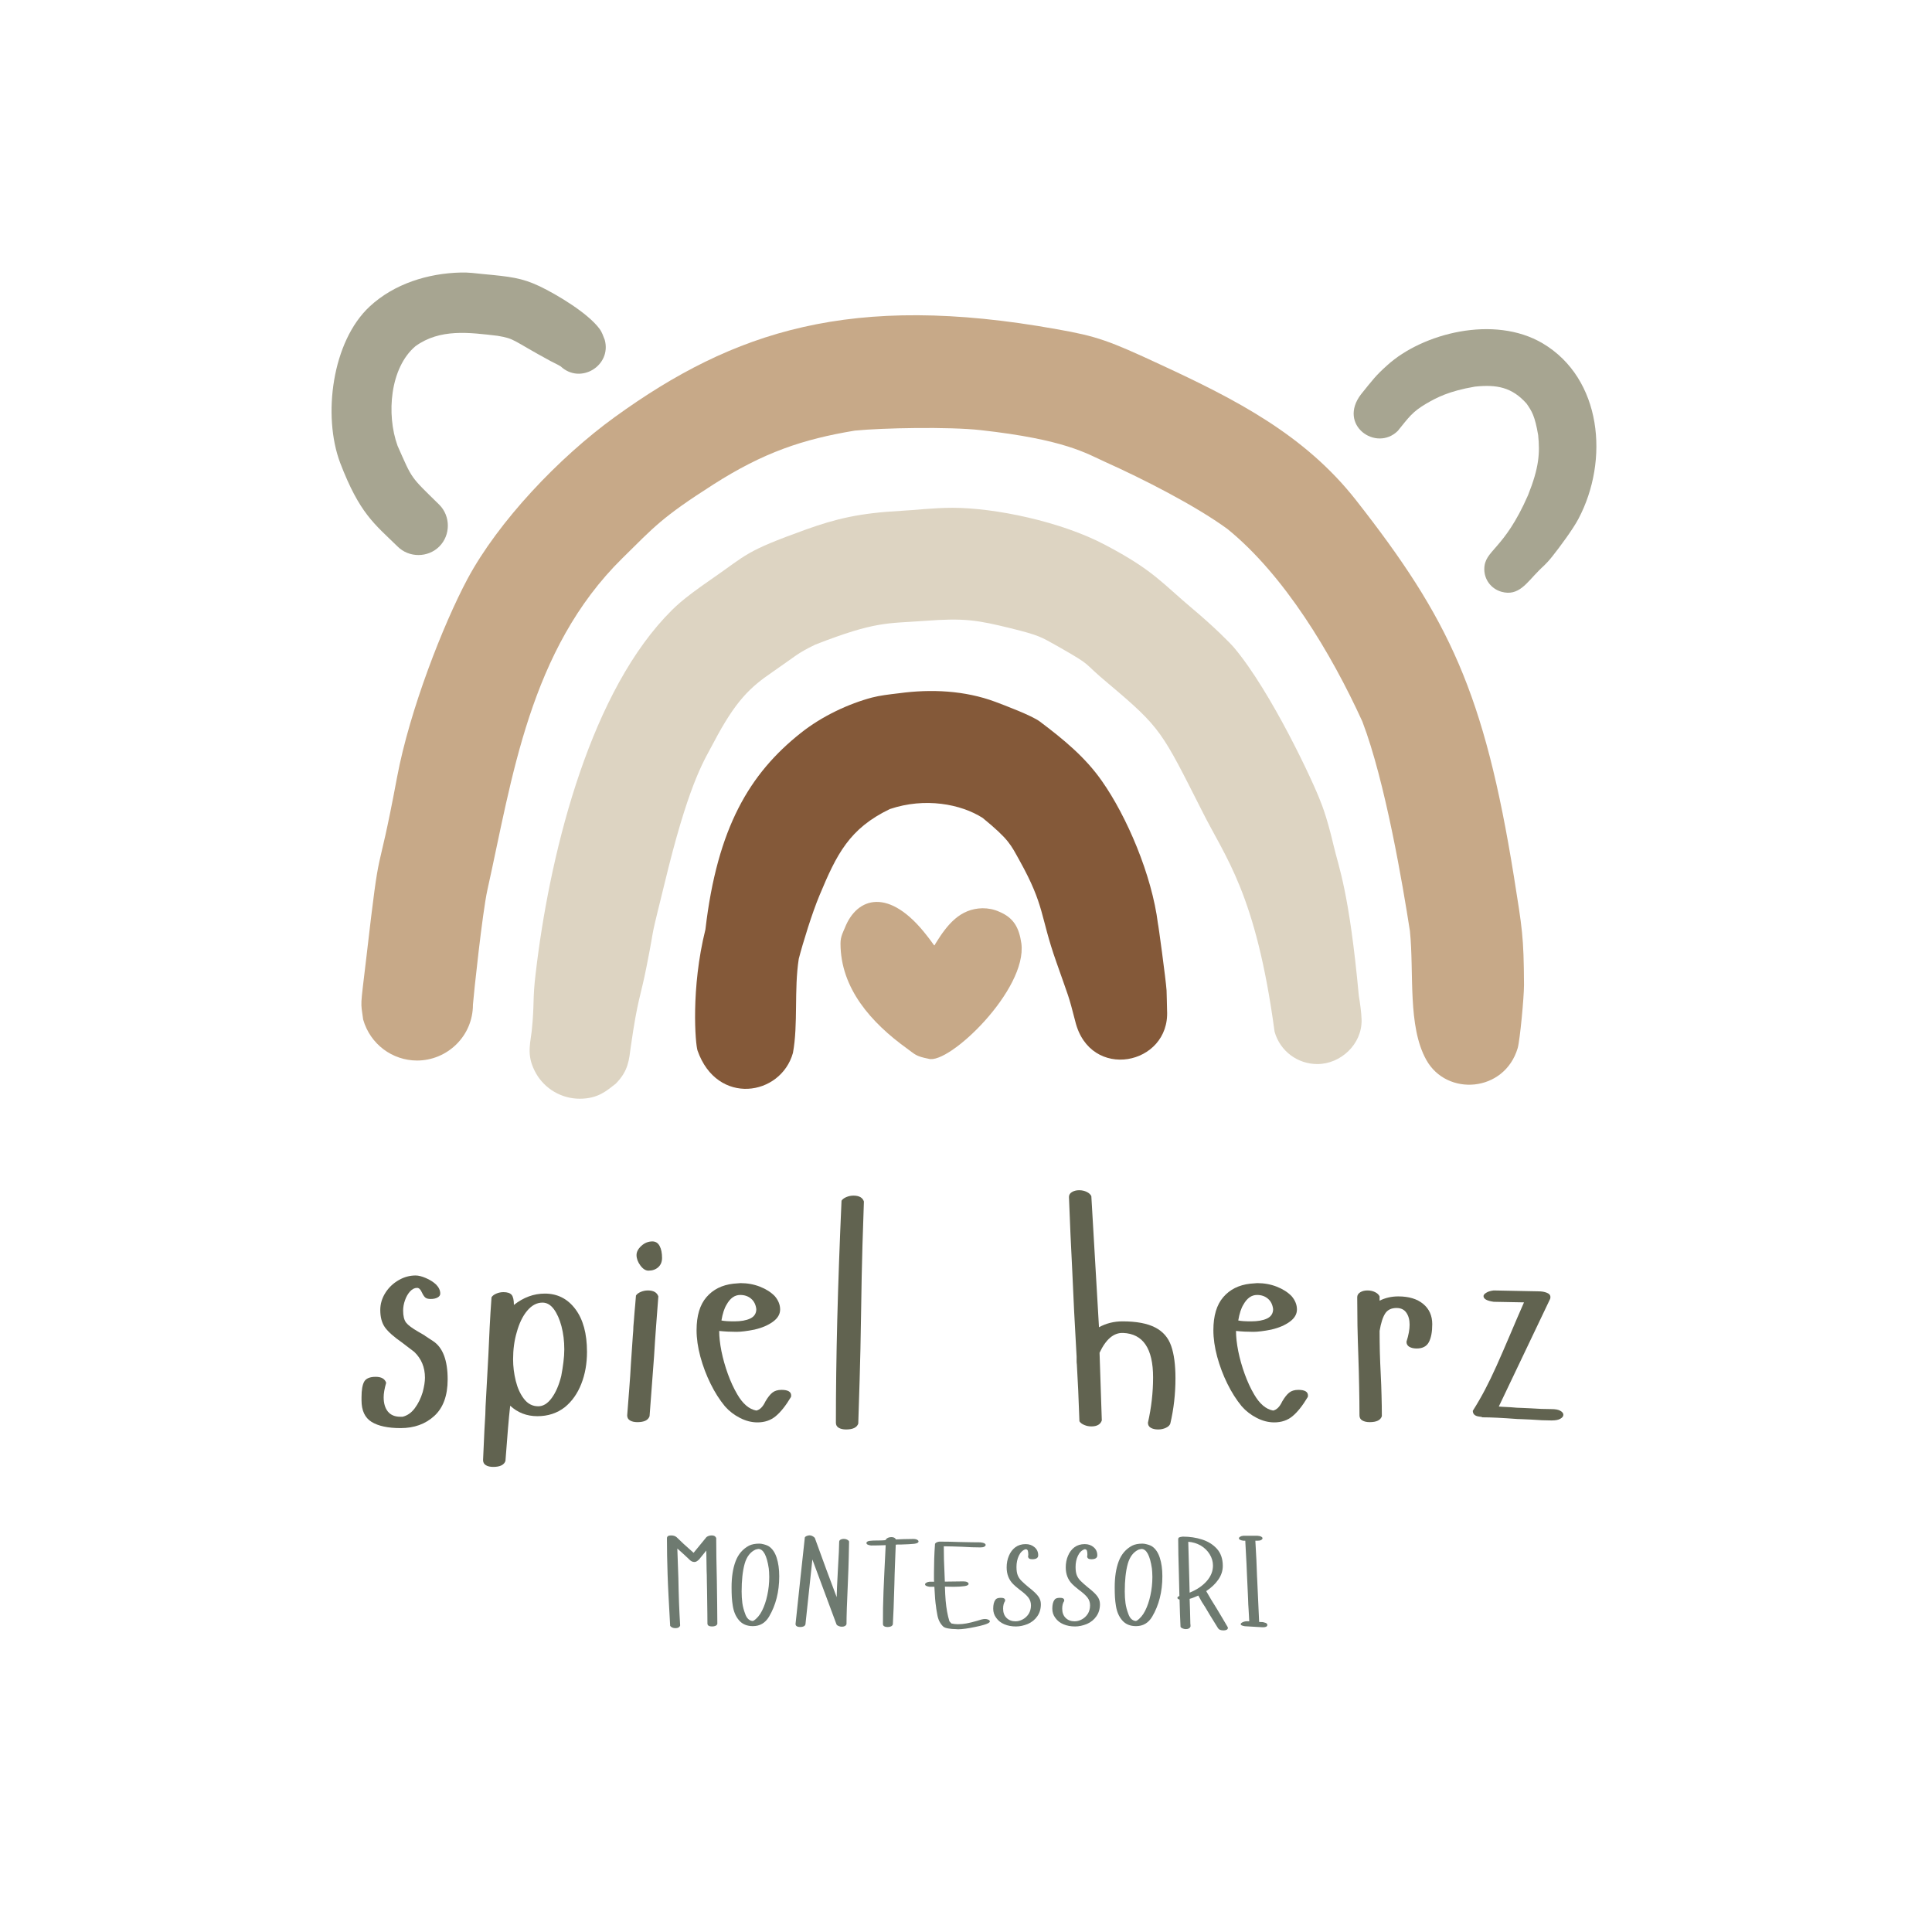
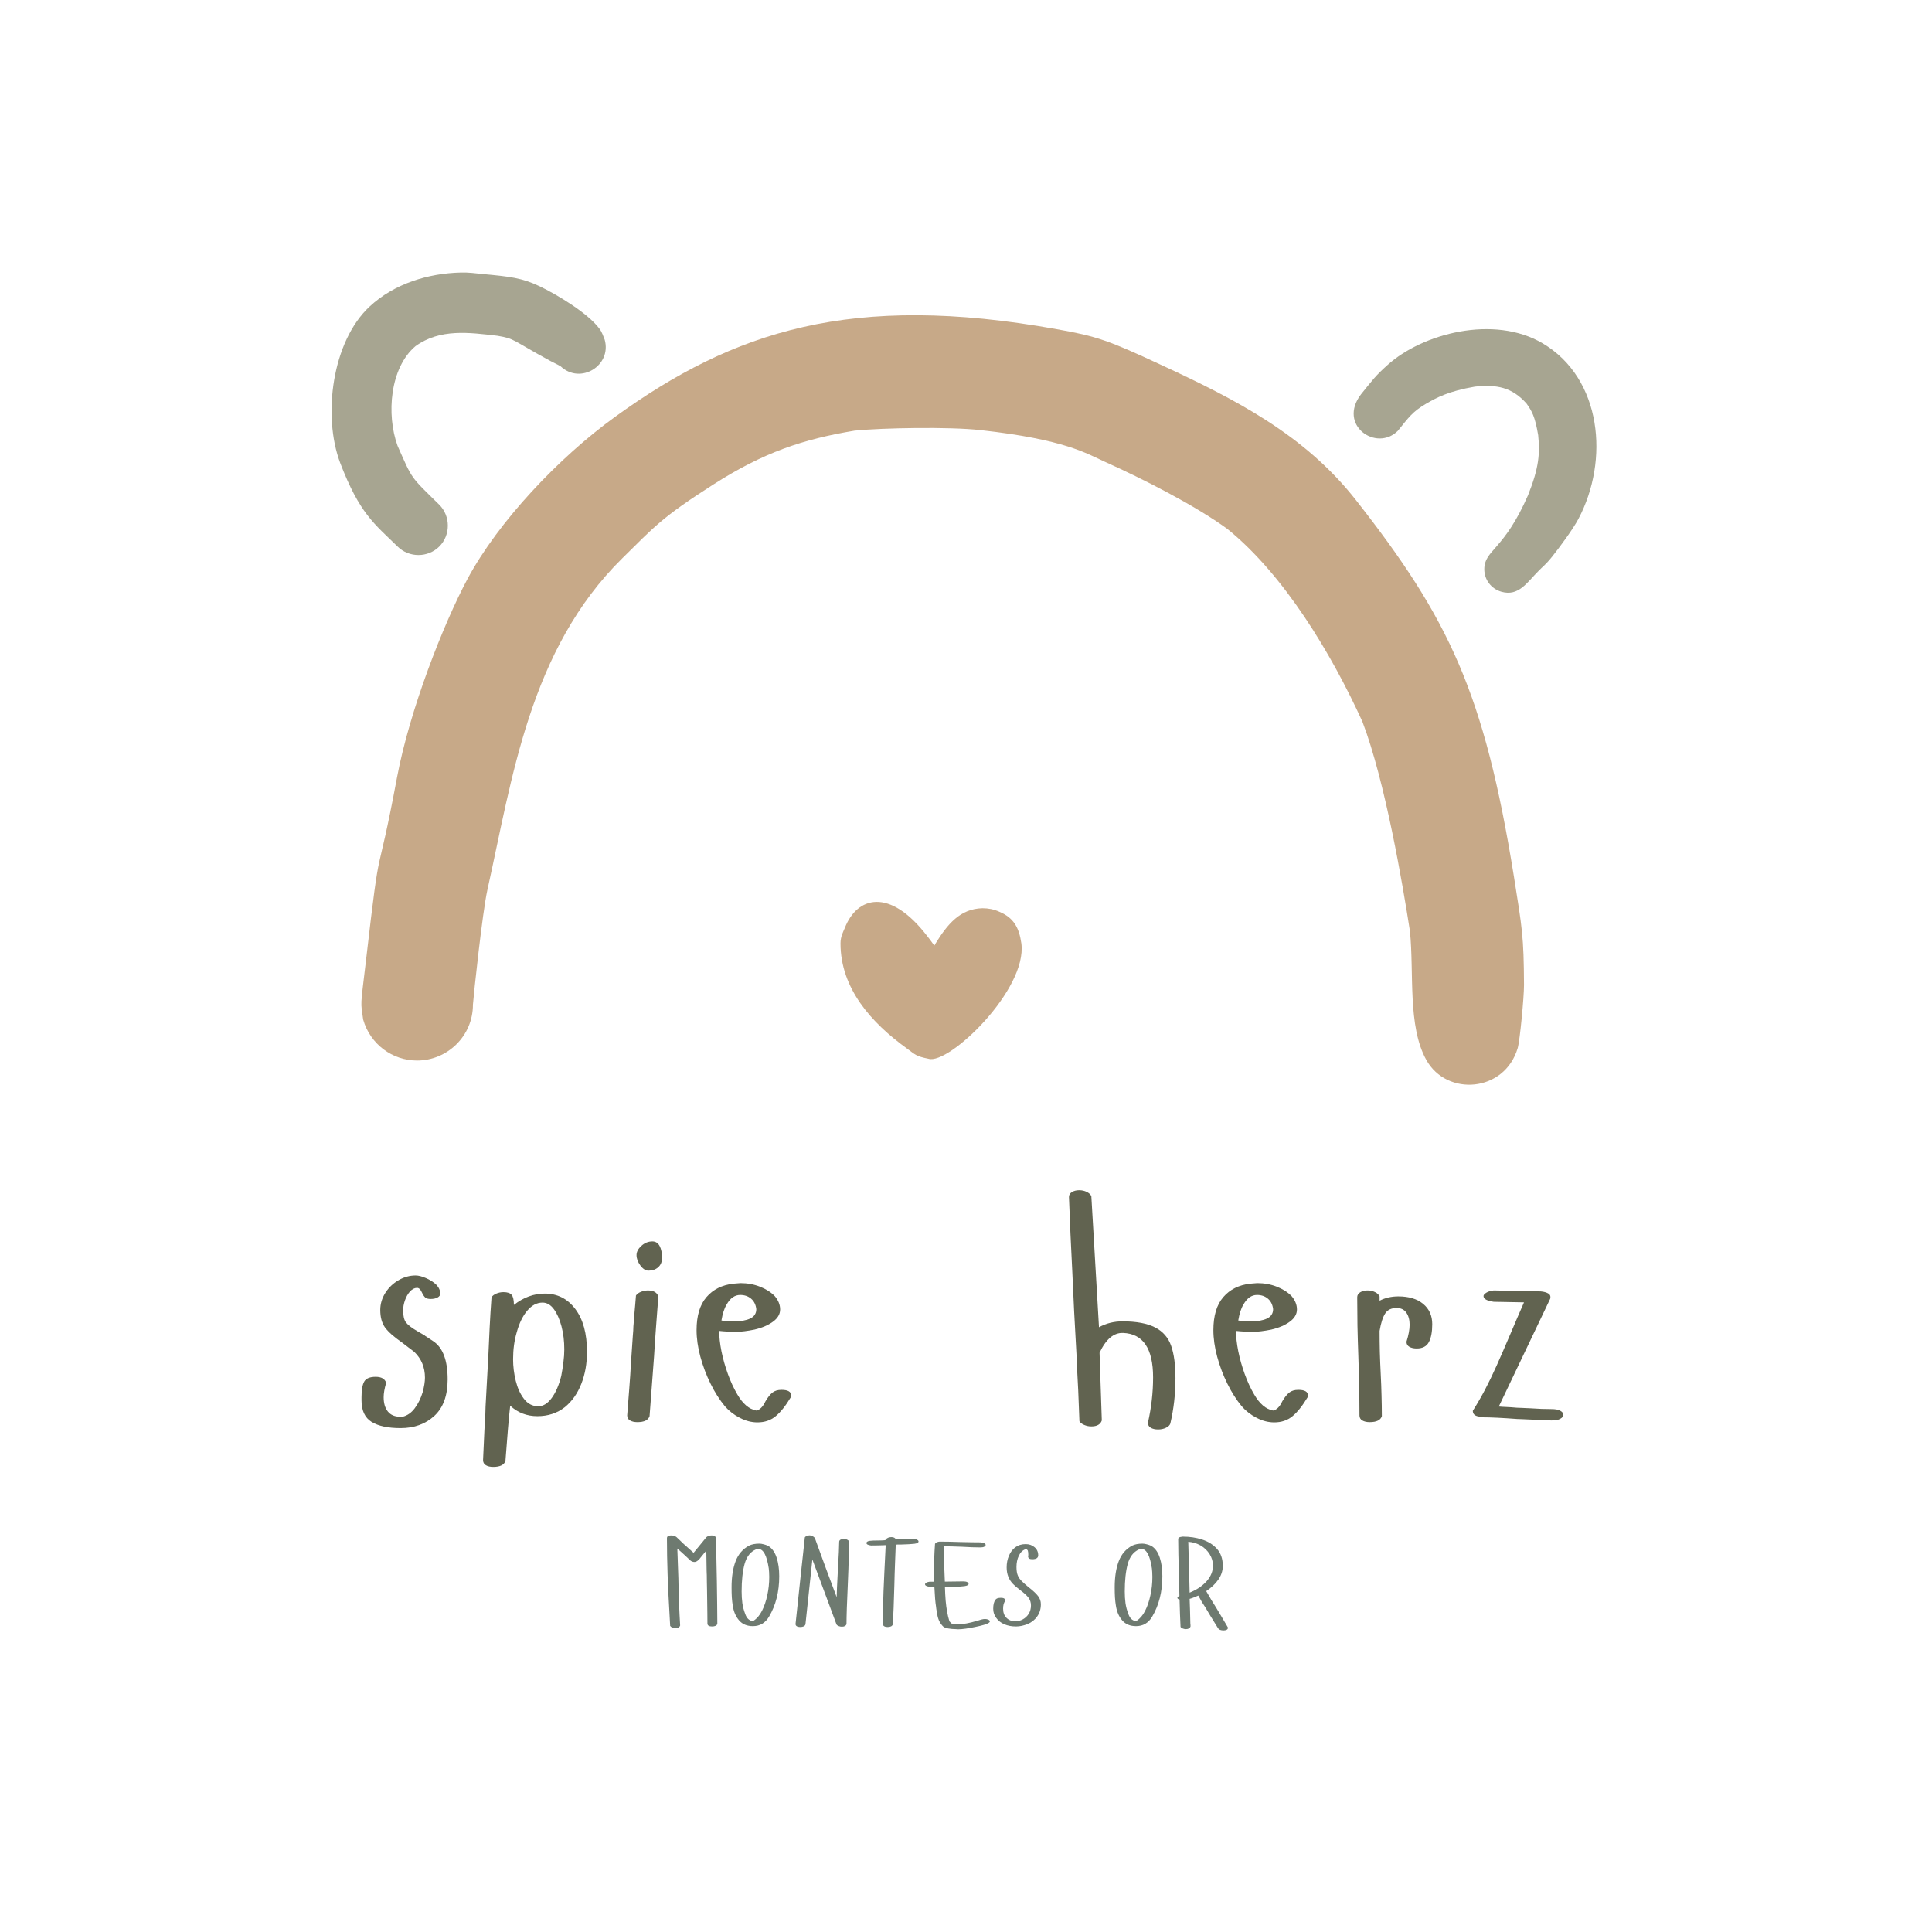
<svg xmlns="http://www.w3.org/2000/svg" width="500" viewBox="0 0 375 375" height="500" preserveAspectRatio="xMidYMid meet">
  <defs>
    <g />
    <clipPath id="19babbaf94">
      <path d="M 64 52.73 L 118 52.73 L 118 108 L 64 108 Z M 64 52.73 " clip-rule="nonzero" />
    </clipPath>
  </defs>
-   <path fill="#ddd4c2" d="M 263.746 193.277 C 261.879 173.047 259.82 168.285 258.887 164.258 C 257.363 157.727 256.234 155.469 256.332 155.617 C 254.91 151.785 246.758 134.309 239.539 125.715 C 238.707 124.734 235.516 121.543 231.586 118.25 C 225.598 113.242 223.977 110.738 214.547 105.781 C 205.957 101.215 193.09 98.562 184.891 98.562 C 181.062 98.562 177.184 99.055 174.875 99.152 C 166.824 99.594 162.305 100.672 156.414 102.785 C 144.434 107.105 145.219 107.5 137.953 112.508 C 132.207 116.484 130.93 117.859 129.066 119.824 C 113.844 136.223 106.527 166.957 103.977 188.906 C 103.336 194.16 103.777 194.699 103.191 200.25 C 102.797 203.145 102.258 205.207 104.074 208.398 C 105.742 211.297 108.934 213.262 112.52 213.262 C 116.102 213.262 117.773 211.688 119.492 210.363 C 121.996 207.859 122.094 205.699 122.438 203.145 C 123.812 193.57 124.305 193.668 125.48 187.68 C 127.594 177.074 125.48 185.715 129.754 168.383 C 134.121 151.051 136.922 147.219 138.492 144.176 C 142.812 135.926 145.66 133.375 149.883 130.477 C 154.598 127.238 154.598 126.895 158.23 125.125 C 170.062 120.512 172.223 121.051 179.441 120.512 C 187.25 119.922 189.703 120.363 196.137 121.934 C 201.684 123.309 202.027 123.602 205.27 125.422 C 212.586 129.594 209.688 128.168 215.137 132.688 C 225.398 141.328 225.496 141.969 233.305 157.383 C 237.82 166.469 243.762 173.293 247.395 200.25 C 248.477 204.078 251.914 206.535 255.695 206.535 C 260.211 206.535 264.387 202.703 264.285 197.941 C 264.238 196.469 263.992 194.75 263.746 193.277 Z M 263.746 193.277 " fill-opacity="1" fill-rule="nonzero" />
-   <path fill="#845939" d="M 226.527 196.125 C 226.48 194.797 226.48 193.18 226.43 192.246 C 226.285 190.086 224.809 179.281 224.762 179.332 C 223.582 169.805 218.672 158.414 213.91 151.641 C 210.668 146.977 206.398 143.488 201.832 140.051 C 200.262 138.875 195.008 136.91 193.191 136.223 C 187.25 134.012 180.719 133.719 174.531 134.555 C 172.469 134.797 170.801 134.996 169.277 135.387 C 164.809 136.566 159.555 138.973 155.383 142.312 C 145.562 150.117 139.23 160.574 136.922 180.41 C 134.074 191.805 134.957 202.703 135.398 203.93 C 139.18 214.684 151.555 212.77 153.91 204.371 C 154.941 198.777 154.105 192.098 155.039 186.109 C 155.824 183.062 157.641 177.172 159.066 173.785 C 162.402 165.781 164.859 160.82 172.715 157.039 C 179.539 154.734 186.512 156.059 190.734 158.758 C 195.891 162.98 196.184 163.965 197.855 166.957 C 202.863 175.945 201.832 177.664 205.023 186.695 C 207.527 193.867 207.332 192.883 208.707 198.234 C 211.555 209.922 227.117 206.777 226.527 196.125 Z M 226.527 196.125 " fill-opacity="1" fill-rule="nonzero" />
  <g clip-path="url(#19babbaf94)">
    <path fill="#a7a591" d="M 116.348 63.801 C 114.09 60.754 108.102 57.172 104.711 55.551 C 101.273 53.93 99.016 53.684 93.762 53.195 C 92.34 53.047 90.914 52.852 89.441 52.898 C 83.109 53.047 76.527 55.059 71.766 59.48 C 64.449 66.254 62.586 80.691 66.02 89.824 C 69.801 99.691 72.648 101.656 77.168 106.074 C 79.375 108.285 83.059 108.285 85.27 106.074 C 87.477 103.867 87.477 100.184 85.27 97.973 C 79.523 92.328 80.113 93.16 77.168 86.531 C 74.957 80.445 75.695 71.359 80.652 67.188 C 85.414 63.75 91.062 64.535 96.562 65.176 C 100.047 65.766 99.262 65.961 106.871 70.086 C 107.512 70.43 108.199 70.723 108.836 71.117 C 112.668 74.699 118.754 70.969 117.379 65.961 C 117.086 65.223 116.84 64.438 116.348 63.801 Z M 116.348 63.801 " fill-opacity="1" fill-rule="nonzero" />
  </g>
  <path fill="#a7a591" d="M 299.441 66.648 C 289.965 61.051 276.07 64.734 269.293 70.871 C 267.035 72.883 266.445 73.719 264.188 76.516 C 259.574 82.508 267.133 87.762 271.309 83.637 C 273.469 80.984 274.105 79.953 276.855 78.332 C 278.82 77.203 281.129 75.926 286.285 75.043 C 290.508 74.602 293.453 75.141 296.301 78.332 C 297.332 79.805 297.922 80.738 298.559 84.473 C 298.902 87.957 298.754 90.707 296.594 96.109 C 291.879 106.91 288.102 106.715 288.102 110.492 C 288.102 112.457 289.375 114.273 291.438 114.863 C 294.777 115.797 296.348 113.098 298.656 110.789 C 299.395 110.004 299.98 109.66 301.309 107.988 C 302.684 106.27 305.336 102.688 306.363 100.723 C 312.406 89.332 310.93 73.473 299.441 66.648 Z M 299.441 66.648 " fill-opacity="1" fill-rule="nonzero" />
  <path fill="#c7a988" d="M 293.844 170.102 C 288.102 134.453 281.227 120.066 263.207 97.09 C 253.238 84.371 239.785 77.5 225.254 70.773 C 215.234 66.109 212.93 65.273 205.121 63.898 C 165.254 56.73 142.422 64.242 119.344 80.938 C 108.492 88.793 96.707 101.215 90.719 112.41 C 86.055 121.148 79.523 137.793 77.07 150.855 C 72.895 173.195 74.023 160.625 71.078 186.109 C 69.898 196.074 70 194.16 70.488 197.891 C 71.863 202.703 76.184 205.848 80.949 205.848 C 86.789 205.848 91.797 201.133 91.797 194.996 C 91.945 193.031 93.617 177.219 94.598 172.754 C 99.41 151.199 102.746 126.109 120.816 108.332 C 127.004 102.246 128.379 100.477 138.445 94.047 C 148.215 87.809 155.824 85.258 165.891 83.586 C 171.242 83.047 184.254 82.801 190.344 83.488 C 206.691 85.305 210.867 88.008 214.547 89.676 C 221.766 92.918 231.93 98.07 238.262 102.688 C 249.262 111.625 258.395 126.797 264.434 140.051 C 268.902 151.738 272.289 171.867 273.664 180.707 C 274.5 188.855 273.172 199.168 276.855 205.746 C 280.832 212.867 292.027 212.031 294.582 203.441 C 295.023 201.918 295.809 193.57 295.809 191.164 C 295.758 181.688 295.465 180.312 293.844 170.102 Z M 293.844 170.102 " fill-opacity="1" fill-rule="nonzero" />
  <path fill="#c7a988" d="M 193.977 176.977 C 192.895 176.484 191.816 176.289 190.688 176.289 C 186.363 176.387 183.91 179.383 181.602 183.113 C 181.211 183.75 181.652 183.801 179.934 181.641 C 172.617 172.164 166.332 174.078 163.977 180.117 C 163.68 180.855 163.141 181.738 163.141 183.113 C 163.141 191.852 169.133 198.531 176.004 203.488 C 177.676 204.715 177.773 205.012 180.227 205.504 C 184.156 206.73 199.426 192.098 198.246 183.113 C 197.805 180.07 196.773 178.152 193.977 176.977 Z M 193.977 176.977 " fill-opacity="1" fill-rule="nonzero" />
  <g fill="#6e7a70" fill-opacity="1">
    <g transform="translate(128.594, 315.555)">
      <g>
        <path d="M 3.422 -0.047 C 3.305 0.297 3.004 0.469 2.516 0.469 C 2.047 0.469 1.703 0.32 1.484 0.031 C 1.367 -2.164 1.266 -4.07 1.172 -5.688 C 1.086 -7.301 1.023 -8.738 0.984 -10 C 0.941 -11.27 0.91 -12.453 0.891 -13.547 C 0.867 -14.648 0.859 -15.789 0.859 -16.969 C 0.859 -17.344 1.117 -17.531 1.641 -17.531 C 2.109 -17.531 2.473 -17.414 2.734 -17.188 C 3.109 -16.82 3.566 -16.383 4.109 -15.875 C 4.66 -15.375 5.301 -14.801 6.031 -14.156 L 7.391 -15.812 L 8.516 -17.188 L 8.594 -17.25 C 8.863 -17.438 9.188 -17.531 9.562 -17.531 C 10 -17.531 10.285 -17.363 10.422 -17.031 C 10.422 -15.945 10.43 -14.711 10.453 -13.328 C 10.484 -11.941 10.516 -10.406 10.547 -8.719 C 10.578 -7.07 10.598 -5.551 10.609 -4.156 C 10.629 -2.77 10.641 -1.504 10.641 -0.359 C 10.523 -0.023 10.176 0.141 9.594 0.141 C 9.332 0.141 9.117 0.094 8.953 0 C 8.797 -0.094 8.719 -0.238 8.719 -0.438 C 8.719 -1.008 8.711 -1.676 8.703 -2.438 C 8.691 -3.207 8.68 -3.988 8.672 -4.781 C 8.672 -5.582 8.66 -6.316 8.641 -6.984 C 8.617 -7.66 8.609 -8.18 8.609 -8.547 L 8.594 -9.812 L 8.562 -10.641 L 8.5 -14.594 L 7.078 -12.844 C 6.867 -12.656 6.703 -12.531 6.578 -12.469 C 6.453 -12.406 6.328 -12.375 6.203 -12.375 C 5.859 -12.375 5.555 -12.504 5.297 -12.766 C 5.117 -12.941 4.906 -13.145 4.656 -13.375 C 4.414 -13.602 4.148 -13.848 3.859 -14.109 L 2.875 -14.984 L 3.078 -9.25 C 3.109 -7.57 3.148 -5.969 3.203 -4.438 C 3.266 -2.906 3.336 -1.441 3.422 -0.047 Z M 3.422 -0.047 " />
      </g>
    </g>
  </g>
  <g fill="#6e7a70" fill-opacity="1">
    <g transform="translate(141.529, 315.555)">
      <g>
        <path d="M 6.25 -15.906 C 6.883 -15.789 7.375 -15.625 7.719 -15.406 C 8.395 -14.945 8.895 -14.211 9.219 -13.203 C 9.551 -12.191 9.719 -10.988 9.719 -9.594 C 9.719 -6.594 9.055 -3.977 7.734 -1.75 C 7.004 -0.531 5.961 0.078 4.609 0.078 C 3.473 0.078 2.582 -0.289 1.938 -1.031 C 1.289 -1.77 0.879 -2.719 0.703 -3.875 C 0.617 -4.383 0.555 -4.938 0.516 -5.531 C 0.484 -6.125 0.469 -6.77 0.469 -7.469 C 0.469 -9.457 0.727 -11.141 1.25 -12.516 C 1.77 -13.891 2.641 -14.898 3.859 -15.547 C 4.379 -15.805 5.047 -15.938 5.859 -15.938 Z M 7.688 -11.125 C 7.312 -13.645 6.633 -14.906 5.656 -14.906 C 5.613 -14.906 5.445 -14.867 5.156 -14.797 C 4.113 -14.336 3.395 -13.406 3 -12 C 2.613 -10.594 2.422 -8.805 2.422 -6.641 C 2.422 -5.828 2.469 -5.078 2.562 -4.391 C 2.656 -3.711 2.844 -3.004 3.125 -2.266 C 3.414 -1.453 3.879 -1.004 4.516 -0.922 L 4.734 -0.969 C 5.391 -1.395 5.938 -2.039 6.375 -2.906 C 6.82 -3.781 7.164 -4.789 7.406 -5.938 C 7.656 -7.082 7.781 -8.258 7.781 -9.469 C 7.781 -9.82 7.77 -10.141 7.75 -10.422 C 7.738 -10.703 7.719 -10.938 7.688 -11.125 Z M 7.688 -11.125 " />
      </g>
    </g>
  </g>
  <g fill="#6e7a70" fill-opacity="1">
    <g transform="translate(153.415, 315.555)">
      <g>
        <path d="M 2.922 -0.266 C 2.816 0.078 2.469 0.25 1.875 0.25 C 1.613 0.25 1.398 0.195 1.234 0.094 C 1.078 0 1 -0.145 1 -0.344 C 1.395 -4.031 1.738 -7.258 2.031 -10.031 C 2.32 -12.801 2.57 -15.102 2.781 -16.938 L 2.781 -17.031 C 2.781 -17.164 2.883 -17.285 3.094 -17.391 C 3.312 -17.492 3.516 -17.547 3.703 -17.547 C 4.066 -17.547 4.41 -17.383 4.734 -17.062 C 5.492 -14.945 6.227 -12.93 6.938 -11.016 C 7.645 -9.109 8.328 -7.285 8.984 -5.547 C 8.984 -5.93 9.004 -6.566 9.047 -7.453 C 9.086 -8.336 9.145 -9.473 9.219 -10.859 C 9.301 -12.242 9.363 -13.383 9.406 -14.281 C 9.445 -15.188 9.469 -15.852 9.469 -16.281 C 9.469 -16.457 9.551 -16.598 9.719 -16.703 C 9.895 -16.805 10.102 -16.859 10.344 -16.859 C 10.594 -16.859 10.812 -16.812 11 -16.719 C 11.195 -16.625 11.328 -16.504 11.391 -16.359 C 11.391 -15.641 11.367 -14.609 11.328 -13.266 C 11.297 -11.922 11.238 -10.281 11.156 -8.344 C 11.07 -6.375 11.004 -4.723 10.953 -3.391 C 10.91 -2.055 10.891 -1.031 10.891 -0.312 C 10.773 0.02 10.473 0.188 9.984 0.188 C 9.773 0.188 9.57 0.145 9.375 0.062 C 9.176 -0.008 9.035 -0.113 8.953 -0.25 L 4.266 -12.859 Z M 2.922 -0.266 " />
      </g>
    </g>
  </g>
  <g fill="#6e7a70" fill-opacity="1">
    <g transform="translate(167.473, 315.555)">
      <g>
        <path d="M 4.516 -16.797 C 4.609 -16.922 4.75 -17.02 4.938 -17.094 C 5.125 -17.164 5.328 -17.203 5.547 -17.203 C 5.992 -17.203 6.285 -17.051 6.422 -16.75 C 6.879 -16.781 7.383 -16.801 7.938 -16.812 C 8.5 -16.832 9.113 -16.844 9.781 -16.844 C 10.125 -16.844 10.379 -16.789 10.547 -16.688 C 10.723 -16.594 10.812 -16.484 10.812 -16.359 C 10.812 -16.129 10.535 -15.977 9.984 -15.906 C 9.43 -15.844 8.582 -15.797 7.438 -15.766 C 7.164 -15.766 6.941 -15.766 6.766 -15.766 C 6.598 -15.766 6.473 -15.754 6.391 -15.734 C 6.348 -14.586 6.301 -13.367 6.25 -12.078 C 6.195 -10.797 6.156 -9.438 6.125 -8 C 6.031 -4.551 5.93 -1.973 5.828 -0.266 C 5.711 0.078 5.363 0.25 4.781 0.25 C 4.52 0.25 4.305 0.195 4.141 0.094 C 3.984 0 3.906 -0.145 3.906 -0.344 C 3.906 -1.414 3.91 -2.453 3.922 -3.453 C 3.941 -4.453 3.973 -5.523 4.016 -6.672 C 4.066 -7.816 4.125 -9.109 4.188 -10.547 C 4.258 -11.992 4.344 -13.691 4.438 -15.641 C 3.5 -15.598 2.551 -15.578 1.594 -15.578 C 1 -15.648 0.703 -15.812 0.703 -16.062 C 0.703 -16.258 0.891 -16.395 1.266 -16.469 C 1.641 -16.52 2.141 -16.547 2.766 -16.547 L 3.094 -16.547 C 3.32 -16.547 3.523 -16.551 3.703 -16.562 C 3.891 -16.57 4.055 -16.582 4.203 -16.594 C 4.41 -16.613 4.516 -16.68 4.516 -16.797 Z M 4.516 -16.797 " />
      </g>
    </g>
  </g>
  <g fill="#6e7a70" fill-opacity="1">
    <g transform="translate(179.627, 315.555)">
      <g>
        <path d="M 10.672 -16.188 C 10.848 -16.164 11 -16.141 11.125 -16.109 C 11.258 -16.078 11.359 -16.047 11.422 -16.016 C 11.598 -15.91 11.688 -15.801 11.688 -15.688 C 11.688 -15.562 11.598 -15.445 11.422 -15.344 C 11.254 -15.25 11.004 -15.203 10.672 -15.203 C 10.16 -15.203 9.609 -15.211 9.016 -15.234 C 8.422 -15.266 7.789 -15.297 7.125 -15.328 C 6.477 -15.359 5.852 -15.379 5.25 -15.391 C 4.645 -15.41 4.082 -15.422 3.562 -15.422 C 3.562 -14.555 3.57 -13.711 3.594 -12.891 C 3.625 -12.078 3.656 -11.285 3.688 -10.516 L 3.766 -8.562 L 7.344 -8.609 C 7.688 -8.609 7.941 -8.562 8.109 -8.469 C 8.285 -8.375 8.375 -8.258 8.375 -8.125 C 8.375 -7.914 8.113 -7.77 7.594 -7.688 C 7.281 -7.656 6.945 -7.625 6.594 -7.594 C 6.25 -7.57 5.875 -7.562 5.469 -7.562 L 3.781 -7.594 C 3.812 -6.562 3.859 -5.656 3.922 -4.875 C 3.992 -4.094 4.086 -3.379 4.203 -2.734 C 4.316 -2.098 4.469 -1.473 4.656 -0.859 L 5.047 -0.438 C 5.473 -0.344 5.898 -0.297 6.328 -0.297 C 6.879 -0.297 7.43 -0.348 7.984 -0.453 C 8.547 -0.555 9.242 -0.727 10.078 -0.969 L 10.844 -1.203 C 11.133 -1.273 11.367 -1.312 11.547 -1.312 C 11.805 -1.312 12.031 -1.266 12.219 -1.172 C 12.406 -1.086 12.5 -0.973 12.5 -0.828 C 12.5 -0.617 12.113 -0.398 11.344 -0.172 C 10.852 -0.023 10.289 0.109 9.656 0.234 C 9.031 0.367 8.422 0.477 7.828 0.562 C 7.234 0.645 6.738 0.688 6.344 0.688 L 5.859 0.656 C 5.391 0.656 4.922 0.613 4.453 0.531 C 3.992 0.457 3.664 0.336 3.469 0.172 C 2.863 -0.398 2.477 -1.156 2.312 -2.094 C 2.27 -2.344 2.223 -2.609 2.172 -2.891 C 2.117 -3.172 2.078 -3.469 2.047 -3.781 C 1.984 -4.156 1.926 -4.656 1.875 -5.281 C 1.832 -5.906 1.785 -6.664 1.734 -7.562 L 0.812 -7.562 C 0.219 -7.645 -0.078 -7.805 -0.078 -8.047 C -0.078 -8.148 0.004 -8.25 0.172 -8.344 C 0.316 -8.445 0.531 -8.516 0.812 -8.547 L 1.688 -8.547 C 1.664 -8.672 1.656 -8.879 1.656 -9.172 C 1.656 -9.461 1.656 -9.836 1.656 -10.297 C 1.656 -11.16 1.672 -12.062 1.703 -13 C 1.734 -13.945 1.785 -14.914 1.859 -15.906 C 1.973 -16.094 2.191 -16.223 2.516 -16.297 L 2.734 -16.328 C 4.047 -16.328 5.363 -16.301 6.688 -16.25 C 8.445 -16.207 9.773 -16.188 10.672 -16.188 Z M 10.672 -16.188 " />
      </g>
    </g>
  </g>
  <g fill="#6e7a70" fill-opacity="1">
    <g transform="translate(192.953, 315.555)">
      <g>
        <path d="M 0.25 -5.031 C 0.406 -5.289 0.758 -5.422 1.312 -5.422 C 1.863 -5.422 2.141 -5.258 2.141 -4.938 C 2.141 -4.852 2.133 -4.801 2.125 -4.781 C 1.875 -4.426 1.75 -3.938 1.75 -3.312 C 1.75 -2.551 1.973 -1.953 2.422 -1.516 C 2.867 -1.078 3.445 -0.859 4.156 -0.859 C 4.633 -0.859 5.102 -0.984 5.562 -1.234 C 6.031 -1.484 6.414 -1.844 6.719 -2.312 C 7.008 -2.789 7.156 -3.336 7.156 -3.953 C 7.156 -4.523 6.988 -5.031 6.656 -5.469 C 6.32 -5.906 5.754 -6.414 4.953 -7 C 4.641 -7.258 4.379 -7.473 4.172 -7.641 C 3.973 -7.816 3.816 -7.961 3.703 -8.078 C 2.859 -8.922 2.438 -10.004 2.438 -11.328 C 2.438 -12.141 2.582 -12.891 2.875 -13.578 C 3.164 -14.273 3.582 -14.828 4.125 -15.234 C 4.676 -15.641 5.344 -15.844 6.125 -15.844 C 6.812 -15.844 7.391 -15.641 7.859 -15.234 C 8.328 -14.836 8.562 -14.316 8.562 -13.672 C 8.562 -13.16 8.172 -12.906 7.391 -12.906 C 6.859 -12.906 6.594 -13.102 6.594 -13.5 L 6.641 -13.719 C 6.641 -14.102 6.609 -14.391 6.547 -14.578 C 6.461 -14.754 6.336 -14.844 6.172 -14.844 L 6.078 -14.844 C 5.523 -14.645 5.098 -14.223 4.797 -13.578 C 4.492 -12.941 4.344 -12.211 4.344 -11.391 C 4.344 -10.68 4.438 -10.117 4.625 -9.703 C 4.812 -9.285 5.082 -8.914 5.438 -8.594 C 5.727 -8.301 6.172 -7.91 6.766 -7.422 C 7.586 -6.785 8.176 -6.234 8.531 -5.766 C 8.895 -5.305 9.078 -4.773 9.078 -4.172 C 9.078 -3.273 8.848 -2.5 8.391 -1.844 C 7.941 -1.188 7.328 -0.688 6.547 -0.344 C 5.742 -0.02 4.977 0.141 4.25 0.141 C 3.414 0.141 2.664 0 2 -0.281 C 1.332 -0.562 0.805 -0.973 0.422 -1.516 C 0.023 -2.035 -0.172 -2.633 -0.172 -3.312 C -0.172 -4.082 -0.031 -4.656 0.25 -5.031 Z M 0.25 -5.031 " />
      </g>
    </g>
  </g>
  <g fill="#6e7a70" fill-opacity="1">
    <g transform="translate(204.424, 315.555)">
      <g>
-         <path d="M 0.25 -5.031 C 0.406 -5.289 0.758 -5.422 1.312 -5.422 C 1.863 -5.422 2.141 -5.258 2.141 -4.938 C 2.141 -4.852 2.133 -4.801 2.125 -4.781 C 1.875 -4.426 1.75 -3.938 1.75 -3.312 C 1.75 -2.551 1.973 -1.953 2.422 -1.516 C 2.867 -1.078 3.445 -0.859 4.156 -0.859 C 4.633 -0.859 5.102 -0.984 5.562 -1.234 C 6.031 -1.484 6.414 -1.844 6.719 -2.312 C 7.008 -2.789 7.156 -3.336 7.156 -3.953 C 7.156 -4.523 6.988 -5.031 6.656 -5.469 C 6.32 -5.906 5.754 -6.414 4.953 -7 C 4.641 -7.258 4.379 -7.473 4.172 -7.641 C 3.973 -7.816 3.816 -7.961 3.703 -8.078 C 2.859 -8.922 2.438 -10.004 2.438 -11.328 C 2.438 -12.141 2.582 -12.891 2.875 -13.578 C 3.164 -14.273 3.582 -14.828 4.125 -15.234 C 4.676 -15.641 5.344 -15.844 6.125 -15.844 C 6.812 -15.844 7.391 -15.641 7.859 -15.234 C 8.328 -14.836 8.562 -14.316 8.562 -13.672 C 8.562 -13.16 8.172 -12.906 7.391 -12.906 C 6.859 -12.906 6.594 -13.102 6.594 -13.5 L 6.641 -13.719 C 6.641 -14.102 6.609 -14.391 6.547 -14.578 C 6.461 -14.754 6.336 -14.844 6.172 -14.844 L 6.078 -14.844 C 5.523 -14.645 5.098 -14.223 4.797 -13.578 C 4.492 -12.941 4.344 -12.211 4.344 -11.391 C 4.344 -10.68 4.438 -10.117 4.625 -9.703 C 4.812 -9.285 5.082 -8.914 5.438 -8.594 C 5.727 -8.301 6.172 -7.91 6.766 -7.422 C 7.586 -6.785 8.176 -6.234 8.531 -5.766 C 8.895 -5.305 9.078 -4.773 9.078 -4.172 C 9.078 -3.273 8.848 -2.5 8.391 -1.844 C 7.941 -1.188 7.328 -0.688 6.547 -0.344 C 5.742 -0.02 4.977 0.141 4.25 0.141 C 3.414 0.141 2.664 0 2 -0.281 C 1.332 -0.562 0.805 -0.973 0.422 -1.516 C 0.023 -2.035 -0.172 -2.633 -0.172 -3.312 C -0.172 -4.082 -0.031 -4.656 0.25 -5.031 Z M 0.25 -5.031 " />
-       </g>
+         </g>
    </g>
  </g>
  <g fill="#6e7a70" fill-opacity="1">
    <g transform="translate(215.895, 315.555)">
      <g>
        <path d="M 6.25 -15.906 C 6.883 -15.789 7.375 -15.625 7.719 -15.406 C 8.395 -14.945 8.895 -14.211 9.219 -13.203 C 9.551 -12.191 9.719 -10.988 9.719 -9.594 C 9.719 -6.594 9.055 -3.977 7.734 -1.75 C 7.004 -0.531 5.961 0.078 4.609 0.078 C 3.473 0.078 2.582 -0.289 1.938 -1.031 C 1.289 -1.77 0.879 -2.719 0.703 -3.875 C 0.617 -4.383 0.555 -4.938 0.516 -5.531 C 0.484 -6.125 0.469 -6.77 0.469 -7.469 C 0.469 -9.457 0.727 -11.141 1.25 -12.516 C 1.77 -13.891 2.641 -14.898 3.859 -15.547 C 4.379 -15.805 5.047 -15.938 5.859 -15.938 Z M 7.688 -11.125 C 7.312 -13.645 6.633 -14.906 5.656 -14.906 C 5.613 -14.906 5.445 -14.867 5.156 -14.797 C 4.113 -14.336 3.395 -13.406 3 -12 C 2.613 -10.594 2.422 -8.805 2.422 -6.641 C 2.422 -5.828 2.469 -5.078 2.562 -4.391 C 2.656 -3.711 2.844 -3.004 3.125 -2.266 C 3.414 -1.453 3.879 -1.004 4.516 -0.922 L 4.734 -0.969 C 5.391 -1.395 5.938 -2.039 6.375 -2.906 C 6.82 -3.781 7.164 -4.789 7.406 -5.938 C 7.656 -7.082 7.781 -8.258 7.781 -9.469 C 7.781 -9.82 7.77 -10.141 7.75 -10.422 C 7.738 -10.703 7.719 -10.938 7.688 -11.125 Z M 7.688 -11.125 " />
      </g>
    </g>
  </g>
  <g fill="#6e7a70" fill-opacity="1">
    <g transform="translate(227.781, 315.555)">
      <g>
        <path d="M 3.297 0.141 C 3.18 0.484 2.879 0.656 2.391 0.656 C 2.18 0.656 1.977 0.613 1.781 0.531 C 1.582 0.457 1.441 0.352 1.359 0.219 C 1.316 -0.594 1.281 -1.438 1.25 -2.312 C 1.219 -3.195 1.191 -4.117 1.172 -5.078 C 0.891 -5.16 0.75 -5.273 0.75 -5.422 C 0.75 -5.547 0.879 -5.664 1.141 -5.781 L 1.047 -9.734 C 0.953 -12.848 0.906 -15.188 0.906 -16.75 C 0.906 -16.938 0.961 -17.066 1.078 -17.141 C 1.191 -17.203 1.426 -17.254 1.781 -17.297 C 3.145 -17.297 4.398 -17.109 5.547 -16.734 C 6.691 -16.367 7.641 -15.781 8.391 -14.969 C 9.172 -14.113 9.562 -13 9.562 -11.625 C 9.562 -10.676 9.273 -9.789 8.703 -8.969 C 8.141 -8.145 7.352 -7.395 6.344 -6.719 C 6.664 -6.145 6.992 -5.582 7.328 -5.031 C 7.66 -4.477 8 -3.93 8.344 -3.391 C 8.719 -2.785 9.082 -2.176 9.438 -1.562 C 9.801 -0.957 10.16 -0.348 10.516 0.266 C 10.535 0.285 10.547 0.344 10.547 0.438 C 10.547 0.582 10.469 0.695 10.312 0.781 C 10.156 0.863 9.957 0.906 9.719 0.906 C 9.176 0.906 8.816 0.766 8.641 0.484 L 7.047 -2.094 L 6.156 -3.594 C 5.938 -3.914 5.711 -4.266 5.484 -4.641 C 5.266 -5.023 5.039 -5.43 4.812 -5.859 C 4.551 -5.742 4.281 -5.629 4 -5.516 C 3.727 -5.398 3.438 -5.301 3.125 -5.219 L 3.203 -2.922 L 3.266 -0.359 C 3.285 -0.297 3.297 -0.223 3.297 -0.141 C 3.297 -0.066 3.297 0.023 3.297 0.141 Z M 3.078 -8.344 L 3.125 -6.422 C 4.508 -6.984 5.609 -7.723 6.422 -8.641 C 7.242 -9.566 7.656 -10.578 7.656 -11.672 C 7.656 -12.453 7.441 -13.188 7.016 -13.875 C 6.598 -14.562 6.016 -15.129 5.266 -15.578 C 4.523 -15.992 3.723 -16.234 2.859 -16.297 Z M 3.078 -8.344 " />
      </g>
    </g>
  </g>
  <g fill="#6e7a70" fill-opacity="1">
    <g transform="translate(240.179, 315.555)">
      <g>
-         <path d="M 1.438 0.094 C 0.906 0.008 0.641 -0.117 0.641 -0.297 C 0.641 -0.441 0.77 -0.57 1.031 -0.688 C 1.289 -0.812 1.586 -0.875 1.922 -0.875 L 2.297 -0.859 C 2.273 -1.273 2.254 -1.676 2.234 -2.062 C 2.211 -2.445 2.191 -2.816 2.172 -3.172 C 2.148 -3.516 2.129 -3.836 2.109 -4.141 C 2.098 -4.453 2.086 -4.75 2.078 -5.031 L 2.031 -6.125 L 1.859 -9.859 C 1.836 -10.723 1.738 -12.723 1.562 -15.859 L 1.531 -16.5 L 1.172 -16.5 C 0.586 -16.582 0.297 -16.742 0.297 -16.984 C 0.297 -17.086 0.375 -17.188 0.531 -17.281 C 0.676 -17.375 0.891 -17.438 1.172 -17.469 L 3.859 -17.469 C 4.035 -17.457 4.188 -17.438 4.312 -17.406 C 4.445 -17.375 4.547 -17.336 4.609 -17.297 C 4.785 -17.203 4.875 -17.098 4.875 -16.984 C 4.875 -16.859 4.785 -16.742 4.609 -16.641 C 4.453 -16.547 4.203 -16.5 3.859 -16.5 L 3.484 -16.5 C 3.566 -15.164 3.633 -13.922 3.688 -12.766 C 3.738 -11.609 3.781 -10.535 3.812 -9.547 C 3.82 -9.316 3.832 -9.125 3.844 -8.969 C 3.852 -8.812 3.859 -8.691 3.859 -8.609 L 4.219 -0.734 C 4.738 -0.734 5.055 -0.703 5.172 -0.641 C 5.598 -0.555 5.812 -0.398 5.812 -0.172 C 5.812 0.141 5.523 0.297 4.953 0.297 C 4.785 0.297 4.41 0.273 3.828 0.234 C 3.242 0.203 2.445 0.156 1.438 0.094 Z M 1.438 0.094 " />
-       </g>
+         </g>
    </g>
  </g>
  <g fill="#616350" fill-opacity="1">
    <g transform="translate(69.187, 276.147)">
      <g>
        <path d="M 11.484 -28.578 C 12.035 -28.578 12.695 -28.41 13.469 -28.078 C 14.238 -27.754 14.898 -27.336 15.453 -26.828 C 15.992 -26.273 16.266 -25.688 16.266 -25.062 C 16.266 -24.738 16.086 -24.484 15.734 -24.297 C 15.391 -24.109 14.945 -24.016 14.406 -24.016 C 13.926 -24.016 13.578 -24.109 13.359 -24.297 C 13.141 -24.484 12.922 -24.812 12.703 -25.281 C 12.441 -25.875 12.129 -26.172 11.766 -26.172 C 11.285 -26.172 10.832 -25.941 10.406 -25.484 C 9.988 -25.023 9.66 -24.453 9.422 -23.766 C 9.18 -23.086 9.062 -22.422 9.062 -21.766 C 9.062 -20.703 9.254 -19.922 9.641 -19.422 C 10.023 -18.93 10.82 -18.336 12.031 -17.641 C 12.551 -17.348 12.91 -17.141 13.109 -17.016 C 13.305 -16.891 13.367 -16.844 13.297 -16.875 L 14.891 -15.828 C 16.766 -14.586 17.703 -12.113 17.703 -8.406 C 17.703 -5.258 16.836 -2.895 15.109 -1.312 C 13.391 0.258 11.211 1.047 8.578 1.047 C 6.117 1.047 4.238 0.645 2.938 -0.156 C 1.633 -0.969 0.984 -2.363 0.984 -4.344 L 0.984 -4.953 C 0.984 -6.336 1.156 -7.344 1.5 -7.969 C 1.852 -8.594 2.598 -8.906 3.734 -8.906 C 4.836 -8.906 5.516 -8.52 5.766 -7.75 C 5.441 -6.613 5.281 -5.68 5.281 -4.953 C 5.281 -3.773 5.551 -2.848 6.094 -2.172 C 6.645 -1.492 7.453 -1.156 8.516 -1.156 L 8.953 -1.156 C 9.867 -1.375 10.656 -1.922 11.312 -2.797 C 11.977 -3.68 12.492 -4.727 12.859 -5.938 C 13.004 -6.488 13.113 -7 13.188 -7.469 C 13.258 -7.945 13.297 -8.367 13.297 -8.734 C 13.297 -10.754 12.602 -12.426 11.219 -13.75 C 10.844 -14.039 10.453 -14.336 10.047 -14.641 C 9.648 -14.953 9.25 -15.258 8.844 -15.562 C 7.27 -16.656 6.172 -17.629 5.547 -18.484 C 4.93 -19.348 4.625 -20.477 4.625 -21.875 C 4.625 -23.051 4.953 -24.16 5.609 -25.203 C 6.266 -26.242 7.145 -27.078 8.25 -27.703 C 9.27 -28.285 10.348 -28.578 11.484 -28.578 Z M 11.484 -28.578 " />
      </g>
    </g>
  </g>
  <g fill="#616350" fill-opacity="1">
    <g transform="translate(91.888, 276.147)">
      <g>
        <path d="M 2.141 1.375 L 2.312 -1.594 L 2.359 -3.141 L 2.906 -13.141 C 2.977 -14.859 3.062 -16.648 3.156 -18.516 C 3.25 -20.391 3.367 -22.332 3.516 -24.344 C 3.703 -24.645 4.016 -24.883 4.453 -25.062 C 4.891 -25.25 5.348 -25.344 5.828 -25.344 C 6.598 -25.344 7.129 -25.164 7.422 -24.812 C 7.711 -24.469 7.859 -23.816 7.859 -22.859 C 9.723 -24.328 11.723 -25.062 13.859 -25.062 C 16.305 -25.062 18.281 -24.062 19.781 -22.062 C 21.289 -20.07 22.047 -17.301 22.047 -13.75 C 22.047 -11.469 21.676 -9.395 20.938 -7.531 C 20.207 -5.664 19.145 -4.16 17.75 -3.016 C 16.25 -1.848 14.473 -1.266 12.422 -1.266 C 10.367 -1.266 8.609 -1.941 7.141 -3.297 C 6.992 -2.047 6.848 -0.535 6.703 1.234 C 6.555 3.016 6.395 5.078 6.219 7.422 C 5.957 8.191 5.164 8.578 3.844 8.578 C 3.258 8.578 2.785 8.469 2.422 8.25 C 2.055 8.031 1.875 7.695 1.875 7.25 Z M 12.594 -3.188 C 13.539 -3.188 14.406 -3.719 15.188 -4.781 C 15.977 -5.844 16.598 -7.27 17.047 -9.062 C 17.223 -9.977 17.363 -10.867 17.469 -11.734 C 17.582 -12.598 17.641 -13.43 17.641 -14.234 C 17.641 -15.848 17.457 -17.344 17.094 -18.719 C 16.727 -20.094 16.234 -21.203 15.609 -22.047 C 14.984 -22.891 14.25 -23.312 13.406 -23.312 C 12.312 -23.312 11.32 -22.785 10.438 -21.734 C 9.562 -20.691 8.883 -19.289 8.406 -17.531 C 7.938 -15.957 7.703 -14.219 7.703 -12.312 C 7.703 -10.914 7.875 -9.52 8.219 -8.125 C 8.562 -6.738 9.082 -5.586 9.781 -4.672 C 10.52 -3.68 11.457 -3.188 12.594 -3.188 Z M 12.594 -3.188 " />
      </g>
    </g>
  </g>
  <g fill="#616350" fill-opacity="1">
    <g transform="translate(119.097, 276.147)">
      <g>
        <path d="M 4.453 -32.547 C 4.453 -33.16 4.766 -33.754 5.391 -34.328 C 6.016 -34.898 6.727 -35.188 7.531 -35.188 C 8.156 -35.188 8.625 -34.891 8.938 -34.297 C 9.25 -33.711 9.406 -32.941 9.406 -31.984 C 9.406 -31.223 9.156 -30.617 8.656 -30.172 C 8.164 -29.734 7.535 -29.516 6.766 -29.516 C 6.211 -29.516 5.688 -29.852 5.188 -30.531 C 4.695 -31.207 4.453 -31.879 4.453 -32.547 Z M 4.344 -24.688 C 4.531 -24.977 4.844 -25.211 5.281 -25.391 C 5.719 -25.578 6.176 -25.672 6.656 -25.672 C 7.75 -25.672 8.426 -25.285 8.688 -24.516 C 8.539 -22.609 8.395 -20.68 8.25 -18.734 C 8.102 -16.797 7.973 -14.859 7.859 -12.922 L 6.984 -1.266 C 6.723 -0.492 5.938 -0.109 4.625 -0.109 C 4.031 -0.109 3.551 -0.219 3.188 -0.438 C 2.82 -0.656 2.641 -0.984 2.641 -1.422 C 2.785 -3.254 2.922 -5.004 3.047 -6.672 C 3.18 -8.348 3.285 -9.914 3.359 -11.375 L 3.734 -16.875 C 3.773 -17.238 3.801 -17.566 3.812 -17.859 C 3.832 -18.148 3.844 -18.426 3.844 -18.688 C 3.883 -19.094 3.922 -19.523 3.953 -19.984 C 3.992 -20.441 4.031 -20.91 4.062 -21.391 C 4.102 -21.898 4.148 -22.426 4.203 -22.969 C 4.254 -23.52 4.301 -24.094 4.344 -24.688 Z M 4.344 -24.688 " />
      </g>
    </g>
  </g>
  <g fill="#616350" fill-opacity="1">
    <g transform="translate(134.048, 276.147)">
      <g>
        <path d="M 17.375 -21.984 C 17.375 -21.066 16.906 -20.27 15.969 -19.594 C 15.031 -18.914 13.848 -18.41 12.422 -18.078 C 11.691 -17.93 11.031 -17.82 10.438 -17.75 C 9.852 -17.676 9.344 -17.641 8.906 -17.641 C 7.77 -17.641 6.648 -17.695 5.547 -17.812 C 5.547 -16.676 5.691 -15.363 5.984 -13.875 C 6.285 -12.395 6.703 -10.922 7.234 -9.453 C 7.766 -7.984 8.375 -6.664 9.062 -5.5 C 10.125 -3.664 11.352 -2.617 12.75 -2.359 C 13.445 -2.504 14.035 -3.094 14.516 -4.125 C 14.984 -4.926 15.438 -5.5 15.875 -5.844 C 16.32 -6.195 16.91 -6.375 17.641 -6.375 C 18.891 -6.375 19.516 -6.008 19.516 -5.281 C 19.516 -5.094 19.492 -4.984 19.453 -4.953 C 18.461 -3.297 17.484 -2.066 16.516 -1.266 C 15.547 -0.461 14.363 -0.062 12.969 -0.062 C 11.832 -0.062 10.695 -0.352 9.562 -0.938 C 8.426 -1.52 7.457 -2.27 6.656 -3.188 C 5.625 -4.438 4.695 -5.895 3.875 -7.562 C 3.051 -9.227 2.391 -10.977 1.891 -12.812 C 1.398 -14.645 1.156 -16.363 1.156 -17.969 C 1.156 -20.758 1.797 -22.895 3.078 -24.375 C 4.359 -25.863 6.098 -26.734 8.297 -26.984 L 9.672 -27.094 C 11.023 -27.094 12.285 -26.863 13.453 -26.406 C 14.629 -25.945 15.586 -25.336 16.328 -24.578 C 17.023 -23.766 17.375 -22.898 17.375 -21.984 Z M 6.984 -22.922 C 6.547 -22.223 6.211 -21.195 5.984 -19.844 C 6.504 -19.727 7.332 -19.672 8.469 -19.672 C 9.75 -19.672 10.781 -19.852 11.562 -20.219 C 12.352 -20.594 12.75 -21.203 12.75 -22.047 C 12.645 -22.922 12.305 -23.598 11.734 -24.078 C 11.172 -24.555 10.469 -24.797 9.625 -24.797 C 8.562 -24.797 7.68 -24.172 6.984 -22.922 Z M 6.984 -22.922 " />
      </g>
    </g>
  </g>
  <g fill="#616350" fill-opacity="1">
    <g transform="translate(159.387, 276.147)">
      <g>
-         <path d="M 3.953 -43.094 C 4.141 -43.383 4.453 -43.617 4.891 -43.797 C 5.328 -43.984 5.785 -44.078 6.266 -44.078 C 7.367 -44.078 8.047 -43.695 8.297 -42.938 C 8.223 -40.844 8.129 -38 8.016 -34.406 C 7.91 -30.82 7.82 -26.484 7.75 -21.391 C 7.676 -16.297 7.582 -11.953 7.469 -8.359 C 7.363 -4.766 7.273 -1.922 7.203 0.172 C 6.941 0.93 6.156 1.312 4.844 1.312 C 4.25 1.312 3.77 1.203 3.406 0.984 C 3.039 0.766 2.859 0.438 2.859 0 C 2.859 -6.125 2.945 -12.785 3.125 -19.984 C 3.312 -27.18 3.586 -34.883 3.953 -43.094 Z M 3.953 -43.094 " />
-       </g>
+         </g>
    </g>
  </g>
  <g fill="#616350" fill-opacity="1">
    <g transform="translate(174.173, 276.147)">
      <g />
    </g>
  </g>
  <g fill="#616350" fill-opacity="1">
    <g transform="translate(204.844, 276.147)">
      <g>
        <path d="M 2.641 -43.812 C 2.641 -44.219 2.832 -44.535 3.219 -44.766 C 3.602 -45.004 4.07 -45.125 4.625 -45.125 C 5.164 -45.125 5.656 -45.016 6.094 -44.797 C 6.539 -44.578 6.836 -44.301 6.984 -43.969 L 8.469 -18.531 C 9.852 -19.289 11.375 -19.672 13.031 -19.672 C 15.738 -19.672 17.852 -19.273 19.375 -18.484 C 20.895 -17.703 21.93 -16.504 22.484 -14.891 C 23.035 -13.316 23.312 -11.227 23.312 -8.625 C 23.312 -5.582 22.977 -2.648 22.312 0.172 C 22.207 0.492 21.926 0.766 21.469 0.984 C 21.008 1.203 20.504 1.312 19.953 1.312 C 19.367 1.312 18.891 1.203 18.516 0.984 C 18.148 0.766 17.969 0.438 17.969 0 C 18.633 -2.926 18.969 -5.859 18.969 -8.797 C 18.969 -14.398 17.023 -17.273 13.141 -17.422 C 11.336 -17.492 9.816 -16.211 8.578 -13.578 L 9.016 -0.438 C 8.754 0.332 8.078 0.719 6.984 0.719 C 6.504 0.719 6.047 0.625 5.609 0.438 C 5.172 0.258 4.859 0.02 4.672 -0.281 C 4.523 -4.633 4.359 -8.316 4.172 -11.328 C 4.141 -11.504 4.125 -11.711 4.125 -11.953 C 4.125 -12.191 4.125 -12.477 4.125 -12.812 C 3.758 -19.145 3.484 -24.586 3.297 -29.141 C 3.035 -34.16 2.816 -39.051 2.641 -43.812 Z M 2.641 -43.812 " />
      </g>
    </g>
  </g>
  <g fill="#616350" fill-opacity="1">
    <g transform="translate(234.361, 276.147)">
      <g>
        <path d="M 17.375 -21.984 C 17.375 -21.066 16.906 -20.27 15.969 -19.594 C 15.031 -18.914 13.848 -18.41 12.422 -18.078 C 11.691 -17.93 11.031 -17.82 10.438 -17.75 C 9.852 -17.676 9.344 -17.641 8.906 -17.641 C 7.77 -17.641 6.648 -17.695 5.547 -17.812 C 5.547 -16.676 5.691 -15.363 5.984 -13.875 C 6.285 -12.395 6.703 -10.922 7.234 -9.453 C 7.766 -7.984 8.375 -6.664 9.062 -5.5 C 10.125 -3.664 11.352 -2.617 12.75 -2.359 C 13.445 -2.504 14.035 -3.094 14.516 -4.125 C 14.984 -4.926 15.438 -5.5 15.875 -5.844 C 16.32 -6.195 16.91 -6.375 17.641 -6.375 C 18.891 -6.375 19.516 -6.008 19.516 -5.281 C 19.516 -5.094 19.492 -4.984 19.453 -4.953 C 18.461 -3.297 17.484 -2.066 16.516 -1.266 C 15.547 -0.461 14.363 -0.062 12.969 -0.062 C 11.832 -0.062 10.695 -0.352 9.562 -0.938 C 8.426 -1.52 7.457 -2.27 6.656 -3.188 C 5.625 -4.438 4.695 -5.895 3.875 -7.562 C 3.051 -9.227 2.391 -10.977 1.891 -12.812 C 1.398 -14.645 1.156 -16.363 1.156 -17.969 C 1.156 -20.758 1.797 -22.895 3.078 -24.375 C 4.359 -25.863 6.098 -26.734 8.297 -26.984 L 9.672 -27.094 C 11.023 -27.094 12.285 -26.863 13.453 -26.406 C 14.629 -25.945 15.586 -25.336 16.328 -24.578 C 17.023 -23.766 17.375 -22.898 17.375 -21.984 Z M 6.984 -22.922 C 6.547 -22.223 6.211 -21.195 5.984 -19.844 C 6.504 -19.727 7.332 -19.672 8.469 -19.672 C 9.75 -19.672 10.781 -19.852 11.562 -20.219 C 12.352 -20.594 12.75 -21.203 12.75 -22.047 C 12.645 -22.922 12.305 -23.598 11.734 -24.078 C 11.172 -24.555 10.469 -24.797 9.625 -24.797 C 8.562 -24.797 7.68 -24.172 6.984 -22.922 Z M 6.984 -22.922 " />
      </g>
    </g>
  </g>
  <g fill="#616350" fill-opacity="1">
    <g transform="translate(259.701, 276.147)">
      <g>
        <path d="M 13.906 -19.016 C 13.906 -19.973 13.691 -20.754 13.266 -21.359 C 12.848 -21.961 12.219 -22.266 11.375 -22.266 C 10.352 -22.266 9.613 -21.906 9.156 -21.188 C 8.695 -20.477 8.336 -19.352 8.078 -17.812 C 8.078 -16.457 8.094 -15.094 8.125 -13.719 C 8.164 -12.344 8.223 -10.922 8.297 -9.453 C 8.367 -8.055 8.422 -6.68 8.453 -5.328 C 8.492 -3.973 8.516 -2.617 8.516 -1.266 C 8.266 -0.492 7.477 -0.109 6.156 -0.109 C 5.57 -0.109 5.094 -0.219 4.719 -0.438 C 4.352 -0.656 4.172 -0.984 4.172 -1.422 C 4.172 -3.223 4.148 -5.078 4.109 -6.984 C 4.078 -8.891 4.023 -10.867 3.953 -12.922 C 3.879 -14.973 3.82 -16.953 3.781 -18.859 C 3.75 -20.766 3.734 -22.594 3.734 -24.344 C 3.734 -24.75 3.926 -25.07 4.312 -25.312 C 4.695 -25.551 5.164 -25.672 5.719 -25.672 C 6.27 -25.672 6.766 -25.562 7.203 -25.344 C 7.641 -25.125 7.93 -24.848 8.078 -24.516 L 8.078 -23.688 C 9.18 -24.238 10.391 -24.516 11.703 -24.516 C 13.754 -24.516 15.363 -24.031 16.531 -23.062 C 17.707 -22.094 18.297 -20.781 18.297 -19.125 C 18.297 -17.625 18.078 -16.461 17.641 -15.641 C 17.203 -14.816 16.414 -14.406 15.281 -14.406 C 14.695 -14.406 14.219 -14.516 13.844 -14.734 C 13.477 -14.953 13.297 -15.281 13.297 -15.719 C 13.703 -17 13.906 -18.098 13.906 -19.016 Z M 13.906 -19.016 " />
      </g>
    </g>
  </g>
  <g fill="#616350" fill-opacity="1">
    <g transform="translate(282.402, 276.147)">
      <g>
        <path d="M 7.531 -23.469 C 6.207 -23.656 5.547 -24.023 5.547 -24.578 C 5.547 -24.797 5.727 -25.016 6.094 -25.234 C 6.426 -25.453 6.906 -25.598 7.531 -25.672 L 16.219 -25.5 C 16.844 -25.5 17.383 -25.406 17.844 -25.219 C 18.301 -25.039 18.531 -24.77 18.531 -24.406 C 18.531 -24.188 18.508 -24.055 18.469 -24.016 L 8.516 -3.141 C 8.922 -3.098 9.414 -3.066 10 -3.047 C 10.594 -3.023 11.27 -2.977 12.031 -2.906 C 12.188 -2.906 12.473 -2.895 12.891 -2.875 C 13.305 -2.863 13.883 -2.836 14.625 -2.797 C 16.125 -2.691 17.5 -2.641 18.75 -2.641 C 19.52 -2.641 20.086 -2.531 20.453 -2.312 C 20.848 -2.094 21.047 -1.836 21.047 -1.547 C 21.047 -1.242 20.848 -0.984 20.453 -0.766 C 20.086 -0.547 19.52 -0.438 18.75 -0.438 C 17.613 -0.438 16.289 -0.492 14.781 -0.609 C 14.051 -0.641 13.457 -0.664 13 -0.688 C 12.539 -0.707 12.238 -0.719 12.094 -0.719 C 9.195 -0.938 6.941 -1.047 5.328 -1.047 C 5.223 -1.117 4.988 -1.172 4.625 -1.203 C 3.852 -1.316 3.469 -1.688 3.469 -2.312 C 4.344 -3.695 5.133 -5.066 5.844 -6.422 C 6.562 -7.785 7.305 -9.328 8.078 -11.047 C 8.848 -12.766 9.75 -14.836 10.781 -17.266 C 11.613 -19.242 12.488 -21.273 13.406 -23.359 Z M 7.531 -23.469 " />
      </g>
    </g>
  </g>
</svg>